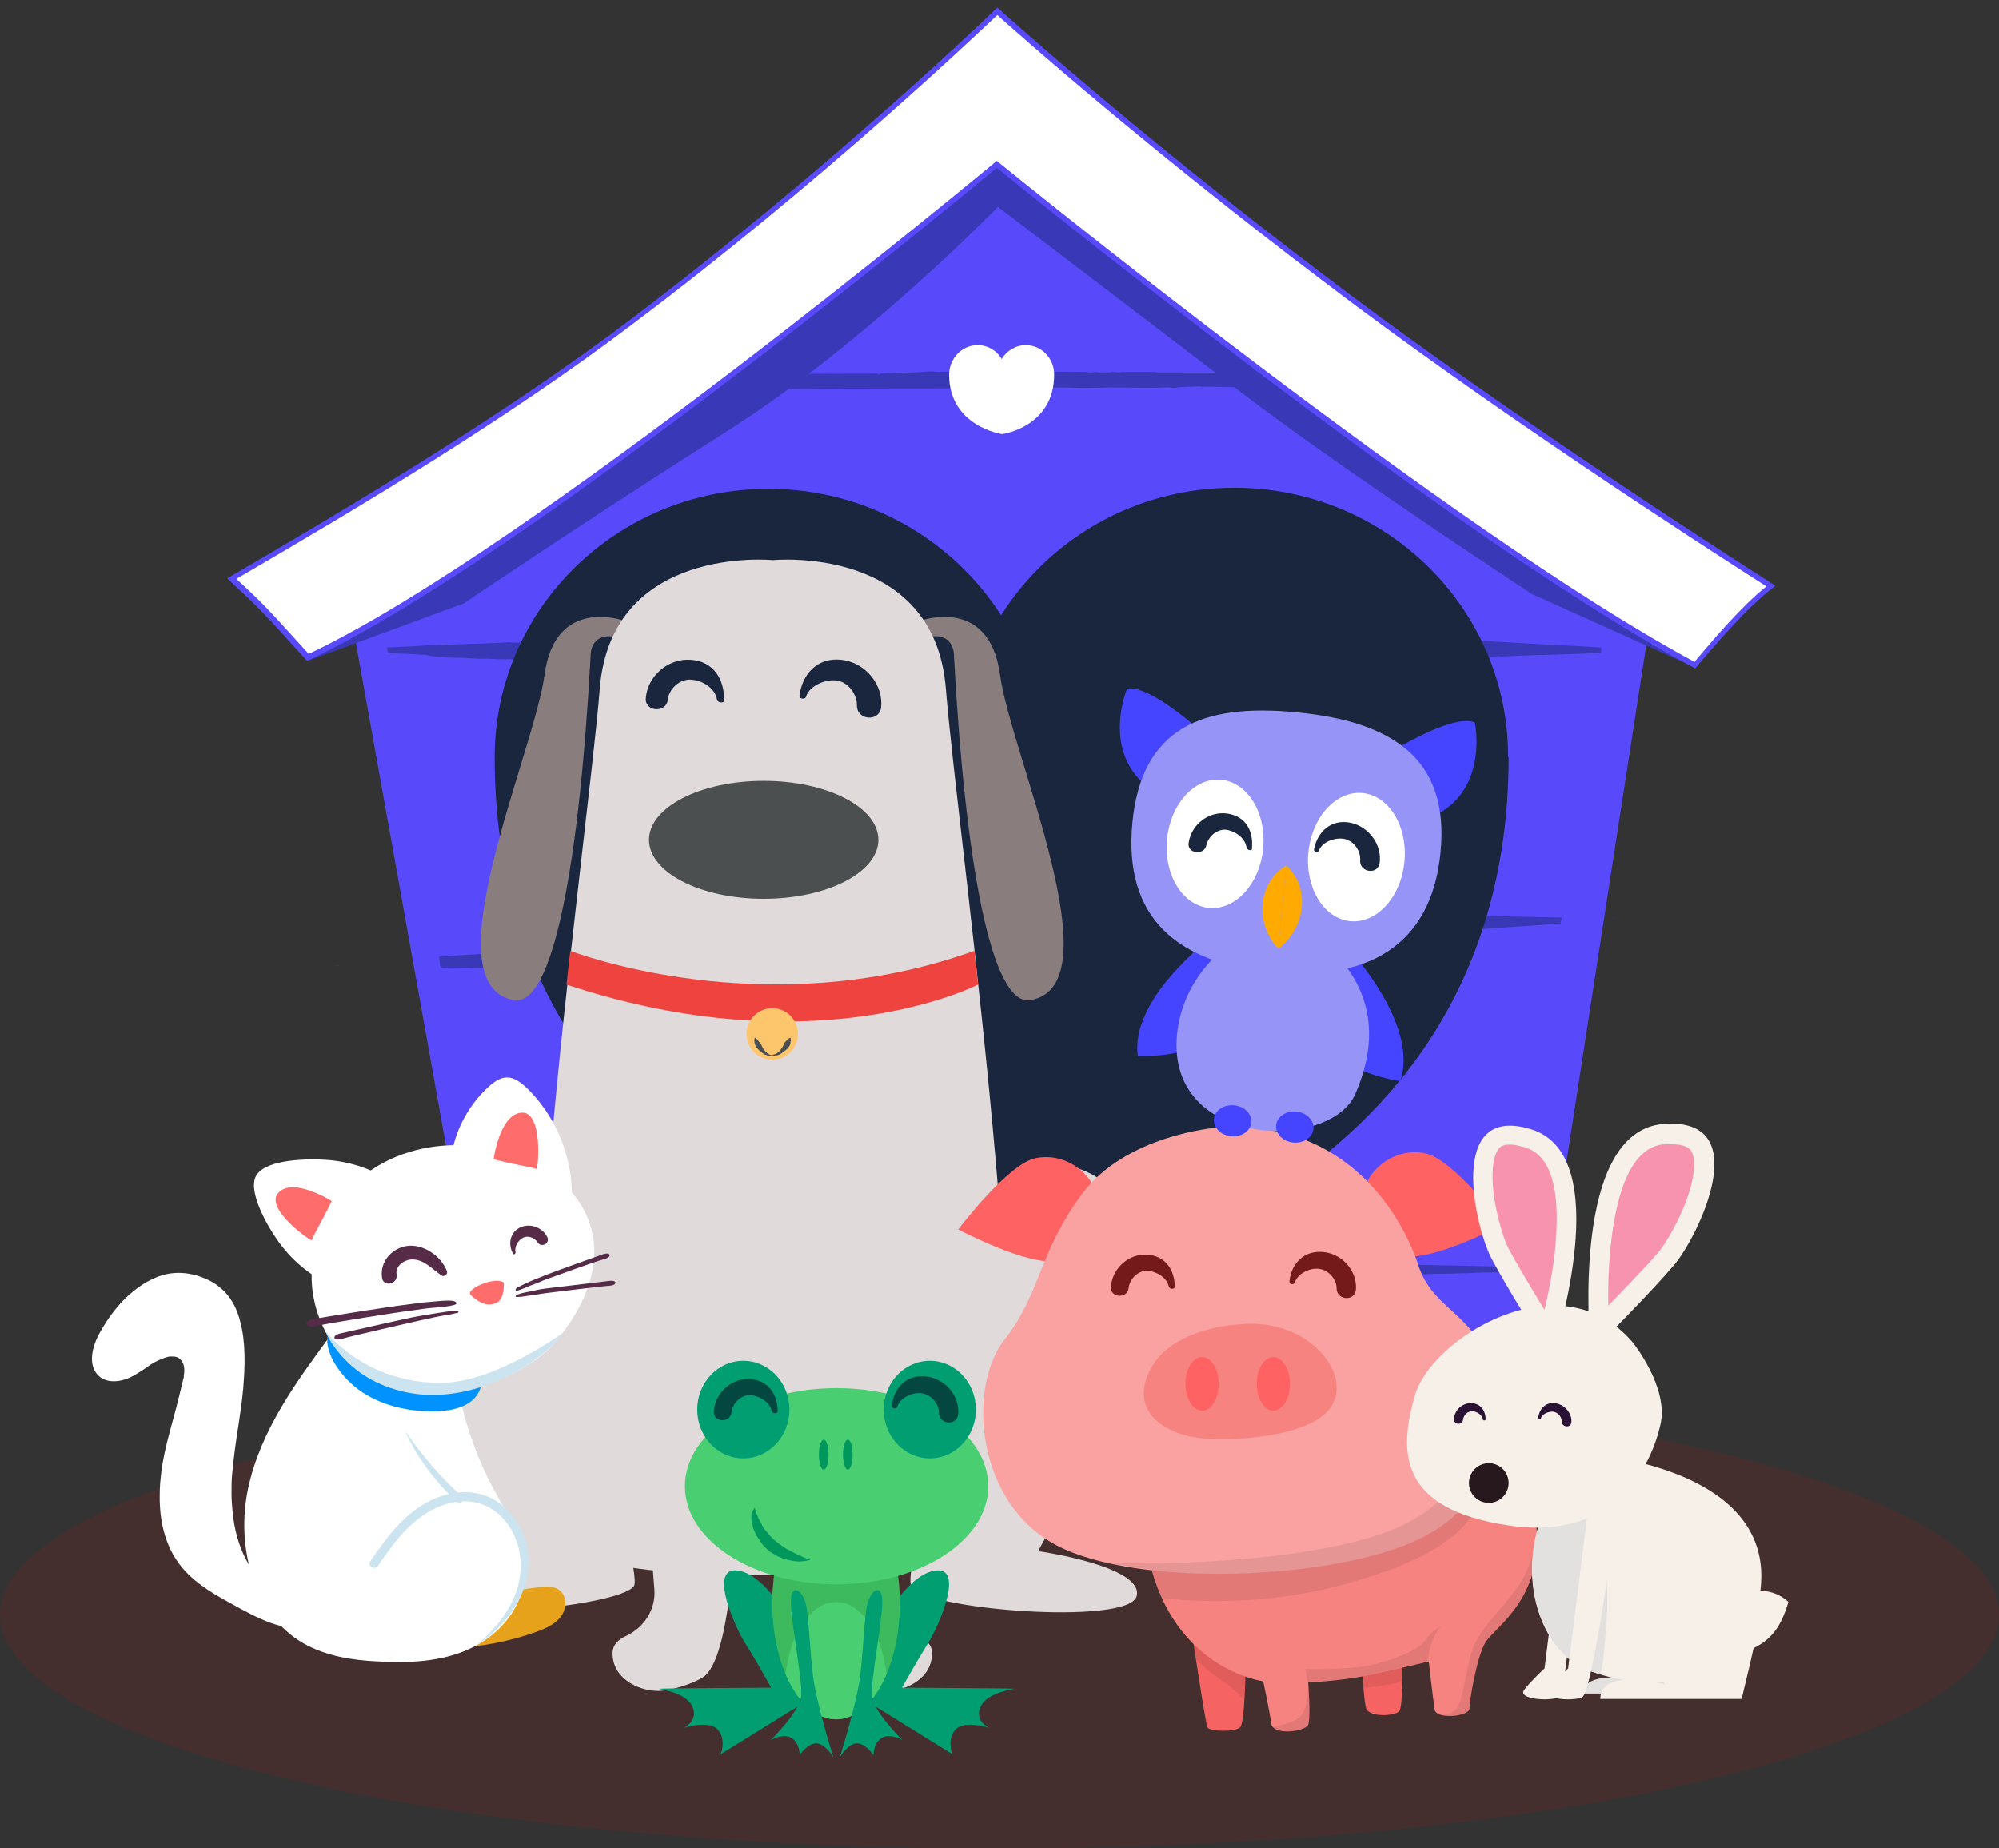
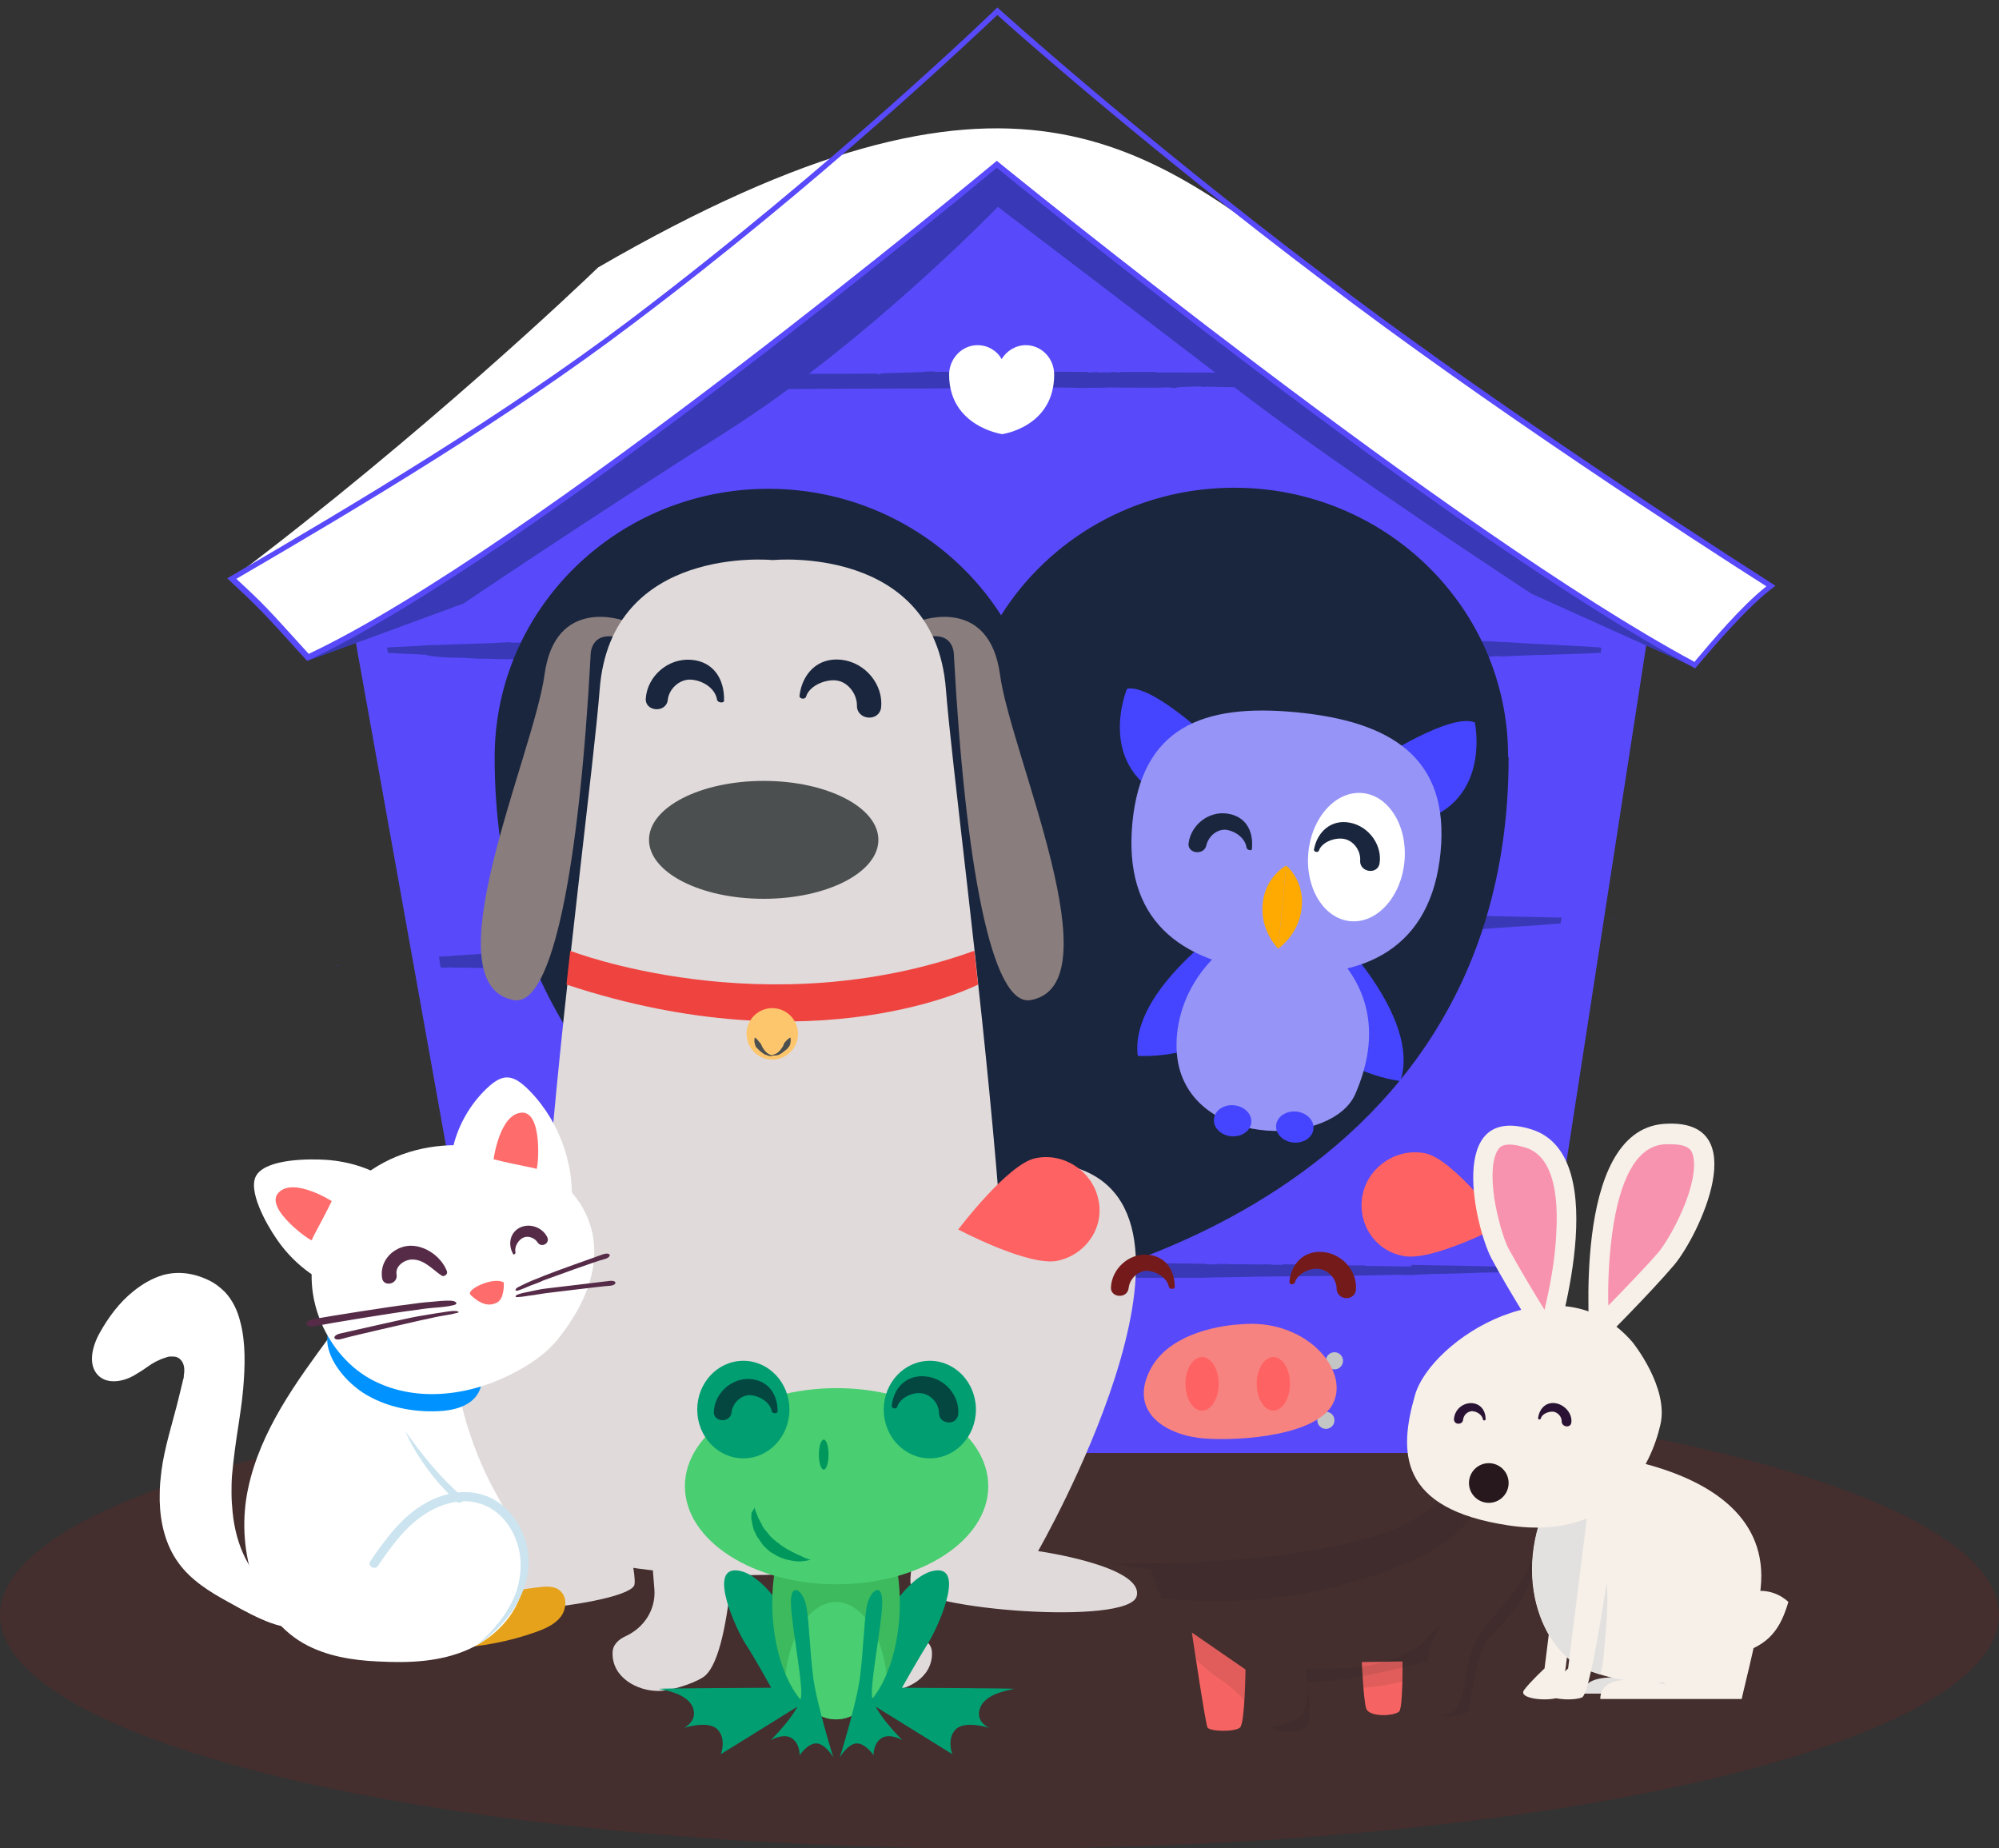
<svg xmlns="http://www.w3.org/2000/svg" xmlns:xlink="http://www.w3.org/1999/xlink" viewBox="0 0 373 344.8">
  <rect x="0" y="0" width="373" height="344.8" fill="#333333" stroke="none" />
  <ellipse cx="186.5" cy="301.3" fill="#f70000" opacity=".09" rx="186.5" ry="43.6" />
  <path fill="#e8e7e7" d="M237.5 114.2c-.4 0-1.1 0-1.7.1.6 0 1.1-.1 1.7-.1zm-1.6.1s-.1 0 0 0zm-121.6 13.4h.5-.5z" />
  <path fill="#e8e7e7" d="M205.4 116.8l-.1.1c-1.5.1-.4-.1-1.8.1-.5.2-2.3.2-2.8.3h-.6c-.2.1-.7.1-1.1.1h.2l-1 .1c-.4 0-.5 0-.1-.1-2.5.2-14.8 1.2-17.5 1.5.4 0 1.2-.1 1.5 0-.7.1-1.1.1-1.4.2-.3-.1-1.6.1-2.2 0l-.2.1h-.4c-3.2.4-.7.1-3.6.3l-3.3.4c.1 0 .5 0 .1.1-.1-.1-1.1.1-1.3.1-.4 0-1.8.2-1.3.2-.2 0-1.4.1-.7 0-.4 0-.8.1-1.1.1h.5c-1.4.1-2.1.1-3 .3h.5c-.8.1-1.5.1-1.8.1l.8-.1c-1.4.1-2.2.2-3.3.4h.4c-1.4.2-9 1-10.3 1.2h.6l-1.1.2c.1 0 .5-.3.6-.2-2.4.2-15.1 1.4-17.4 1.6-.9 0-.2-.1-.2-.1-1.1.1-.5.1-1.4.2-.3 0 0-.1.2-.1-.4 0-.8.1-.8.1.5 0 .3.1.5.1l-1.2.1v-.1c-.3 0-.7.2-1.9.3-2 .2-4.2.4-6.2.5 0 0 .5-.1.9-.1-.3 0-.7.1-.9.1.5 0-.8.1-.5.1-1.5.3-3.4.3-4.7.5-.1.1-2.6 2.2-2.6 2.3-.4 0-.8.1-.9.1.1 0 .9 0 1.3-.1l.1-.1c1-.1.2 0 1.2-.1.1.1-.8.1-1.6.2.7-.1 1.4-.1 1.7-.2.7 0-.1.1.7 0 .6-.1 1.3-.2 1.9-.2 1.6-.1 2.4-.3 3.8-.4h-.2c.5 0 1.5-.1 2.4-.2-.3 0-.5 0 .1-.1 1.1-.1 1.8-.2 2.5-.2l.7-.1c3.6-.3 18-1.7 21.7-2h-.1c5.6-.5 17-1.6 22.8-2.2.9 0 2.1-.1 3.1-.2-.5 0-.3 0 .1-.1 2.8-.2.2-.1 3.1-.3 3.3-.4 15.9-1.4 18.9-1.6 1.6-.2 3.5-.3 5.1-.5h-.2c1.7-.2 11-.9 13-1.2h-.3c1.7-.2 1.5-.1 2.8-.2-.2-.1 1.3-.3 1.8-.3.8-.1 2.7-.3 4.1-.5v.1c1.1-.2 3.3-.3 4.1-.4 1.9-.1 4.8-.3 7.3-.6h1.8s2.4-2-.9-2.1v-.1l-.7.1c-.8 0-1.1.1-1.1.1l1.1-.1c-.8.1-.2 0 .1-.1-.3 0-.6 0-.9.1h.2c-.4.1-1 .2-1.5.2-.8.1-.1-.1-1 0l-14.8 1.2h.2c-1.5.1-2.9.3-4.2.4h-.6c.1 0-1.8.2-3.7.4-1.9.1-3.9.3-4 .3z" />
  <path fill="#584afa" d="M186.9 36.3L65.5 114.9l28 156.2h190.4l24.4-158-121.4-76.8z" />
  <path fill="#3939b7" d="M300.5 171.3h1c-.3.1-.6 0-1 0zm-2.2 0c.7 0 1.4 0 2.2.1-.7-.1-1.4-.1-2.2-.1zm0 0c-.1 0-.1 0 0 0zm-234.8 8.9h-1c.3-.1.7 0 1 0zm-1.9-.1h.6-.6zm1.8.1h-.2.2zm239.1-8.8c.1 0 .1 0 0 0zm-28.4-.6c-1.2 0-2.4-.1-3.6 0l-7.2.3h.3l-8.2.3c-.7 0-.9 0-1.2-.1.2 0-3.5.2-7.2.3-3.8.1-7.6.3-7.7.3l-.2.1c-2.9.1-.8-.1-3.5 0-1 .2-4.4.1-5.3.3h-1.2c-.4.1-1.3.1-2.2.1h.4l-1.9.1c-.7 0-.9 0-.1-.1-4.9.1-28.6.9-33.9 1.2.7 0 2.3-.1 2.9 0-1.4.1-2.1.1-2.7.1-.5-.1-3.1.1-4.2 0l-.4.1h-.7c-6.2.3-1.4.1-6.9.3-3.1.1-4.6.3-6.3.3.3 0 .8 0 .1.1-.1-.1-2.2.1-2.6.1-.8 0-3.4.1-2.5.2-.4 0-2.8 0-1.4-.1-.8 0-1.5 0-2.1.1h1c-2.6.1-4.1.1-5.8.2h1c-1.6.1-2.9.1-3.5 0l1.6-.1c-2.6.1-4.2.2-6.4.3h.8c-2.8.2-17.4.8-19.9 1.1h1.2l-2.2.2c.3 0 1.1-.3 1.3-.3-4.7.2-29.3 1.1-33.7 1.2-1.8 0-.3-.1-.3-.1-2.1.1-.9.1-2.7.2-.5 0 .1-.1.4-.1-.8 0-1.5 0-1.6.1 1 0 .6.1 1 .2h-2.4l.1-.1c-.5 0-1.3.2-3.6.3-3.1.2-6.4.4-9 .6l.3 2c.1 0 .8.1 1.5.1-.5 0-.9-.1.1-.1 2 .1 3.4 0 4.9.1h1.4c.9 0 2.1.1 3.5 0 .7 0 1.5-.1 2.3-.1s1.7-.1 2.7-.1c3.7-.1 8.1-.3 12.4-.5 8.7-.3 17.5-.7 21-.8h-.3c10.8-.4 33-1.2 44.1-1.7 1.7 0 4.1-.1 5.9-.1-1 0-.7-.1.1-.1 5.5-.2.4-.1 5.9-.3 6.4-.3 30.8-1.1 36.5-1.3 3-.2 6.8-.3 9.8-.4h-.3c3.2-.1 21.4-.8 25.1-.9h-.5c3.2-.2 2.8-.1 5.4-.1-.3-.1 2.4-.3 3.5-.3.8 0 2.1-.1 3.5-.2l4.3-.3-.1.1c2.2-.2 6.3-.5 7.9-.6 2.3-.1 5.4-.4 8.4-.6l.2-1.1-13.9-.3c-1 0-2.2-.1-3.4-.1zm33.7-49.4c.2 0 .2 0 0 0zm-223.7 1.3c-.5 0-1-.1 0 0 2.2 0 3.6.1 5.1.2h1.5c.9 0 2.1.1 3.6.1h17.8c8.9 0 17.9-.1 21.5-.1h-.3c11 0 33.7 0 45.1-.1 1.8.1 4.2.1 6 .1-1 0-.7-.1.1-.1 5.6 0 .4 0 6.1-.1 6.5-.1 31.5 0 37.3.1 3.1-.1 7 0 10.1-.1h-.3 25.6-.5c3.3-.1 2.9.1 5.5.1-.3-.1 2.5-.2 3.6-.2h3.6c1.5 0 3.1-.1 4.4-.2l-.1.1c2.3-.1 6.5-.3 8.1-.3 3-.1 7.2-.2 10.8-.4l.1-.9c-.2-.1.1-.1-1.7-.2-4.9-.3-9.8-.5-14.6-.8-1.2-.1-2.4-.1-3.6-.2s-2.4-.1-3.7-.1h-15.5c-.8 0-1-.1-1.2-.1h-15.3l-.2.1c-2.9 0-.9-.1-3.6-.1-1.1.2-4.5 0-5.5.1 0 0-1.3 0-1.2-.1-.4.1-1.4 0-2.2 0-.3 0 .2 0 .5.1h-1.9c-.8 0-.9-.1-.1-.1-5 0-29.2-.1-34.7-.1.7.1 2.4 0 3 .1-1.4.1-2.1 0-2.7 0-.6-.2-3.2 0-4.2-.2l-.4.1-.7-.1c-6.3.1-1.4 0-7 0-3.2 0-4.7.1-6.5.1.3 0 .8.1.1.1-.1-.1-2.2.1-2.6 0-.8 0-3.5 0-2.6.1-.5-.1-2.8-.1-1.4-.1h-2.2 1c-2.7 0-4.2-.1-5.9 0h1c-1.6 0-3 0-3.6-.1h1.7c-2.7 0-4.3 0-6.5.1h.8c-2.8.1-17.7.2-20.4.3l1.2.1-2.3.1c.3 0 1.1-.3 1.3-.2-4.8 0-30 .1-34.5 0-1.8 0-.3-.1-.3-.1-2.2 0-.9.1-2.8.1-.5 0 .1-.1.4-.1h-1.6c1 0 .6.1 1 .2h-2.4l.1-.1c-.5 0-1.4.1-3.7.2-4 .1-8.3.3-12.3.4.1 0 .9-.1 1.7-.1-.5 0-1.4.1-1.8.1 1 0-1.7.1-.9.1-2 .1-4.3.2-6.1.3l.2 1h-.2c3.1.2 4.7.2 7.6.4h-.3c.8.3 2.8.4 4.6.5zm149.7-53.2c.4.1.8.1 1.4.1-.4-.1-.9-.1-1.4-.1zm-.1 0s.1 0 0 0zm-99.2 3.1c.9-.1.2 0 1 0 0 .1-.7.1-1.3.1.6 0 1.1.1 1.4 0 .5 0-.1.1.6.1.5 0 1.1-.1 1.6-.1 1.3.1 2-.1 3.1 0h-.1 2c-.2 0-.4-.1.1-.1.9 0 1.4 0 2.1.1l.6-.1c3 0 14.8-.1 17.8-.1h-.1c4.6 0 14 0 18.7-.1.7.1 1.7.1 2.5.1-.4 0-.3-.1.1-.1 2.3 0 .2 0 2.5-.1 2.7-.1 13.1 0 15.5.1 1.3-.1 2.9 0 4.2-.1h-.1c1.4 0 9.1.1 10.6 0h-.2c1.4-.1 1.2.1 2.3.1-.1-.1 1-.2 1.5-.2.7 0 2.2-.1 3.3-.1v.1c.9-.1 2.7 0 3.4 0 1.5 0 3.9.1 6 .1l1.3.2h.2s2.1-2.2-.6-2.7v-.1h-1.4.9c-.6 0-.2-.1.1-.1h-.5c-.3 0-.8.1-1.3.1-.7 0 0-.1-.8-.1-4.1-.1-8-.1-12.1-.1h.1-3.5c-.3 0-.4-.1-.5-.1h-6.4l-.1.1c-1.2 0-.4-.1-1.5-.1-.4.2-1.9 0-2.3.1 0 0-.5 0-.5-.1-.2.1-.6 0-.9 0-.1 0 .1 0 .2.1h-.8c-.3 0-.4-.1-.1-.1-2.1 0-12.1-.1-14.4-.1.3.1 1 0 1.2.1-.6.1-.9 0-1.1 0-.2-.2-1.3 0-1.8-.2l-.2.1-.3-.1c-2.6.1-.6 0-2.9 0-1.3 0-2 .1-2.7.1.1 0 .4.1.1.1-.1-.1-.9.1-1.1 0-.3 0-1.4 0-1.1.1-.2-.1-1.2-.1-.6-.1h-.9.4c-1.1 0-1.7-.1-2.5 0h.4c-.7 0-1.2 0-1.5-.1h.7c-1.1 0-1.8 0-2.7.1h.3c-1.2.1-7.4.2-8.4.3l.5.1-.9.1c.1 0 .5-.3.5-.2-2 0-12.4.1-14.3 0-.7 0-.1-.1-.1-.1-.9 0-.4.1-1.2.1-.2 0 0-.1.2-.1h-.7c.4 0 .2.1.4.2h-1v-.1c-.2 0-.6.2-1.5.1h-5.1s.4-.1.7-.1h-.8c.4.1-.7 0-.4.1-1.2.2-2.8 0-3.9.1-.1.1-2.3 2.5-2.3 2.6h-.8c.2.1.9.1 1.2.1zm167 164.7c-.8 0-2-.1-3.2-.1.9 0 1.9.1 3.2.1zm-238 .1h-1 1zm-1.4-.1h-.5.5zm1.3.1h-1.3 1.3zm200.3-1.1c-2.9 0-5.5-.1-8.2-.1-.7 0-.9-.1-1.2-.1.2 0-3.5 0-7.2-.1-3.8-.1-7.6-.1-7.7-.1l-.2.1c-2.9 0-.8-.1-3.5-.1-1 .1-4.4-.1-5.3 0 0 0-1.3 0-1.2-.1-.4.1-1.3 0-2.2 0-.3 0 .2 0 .4.1h-1.9c-.7 0-.9-.1-.1-.1-4.9-.1-28.6-.3-33.9-.2.7.1 2.3 0 2.9.1-1.4.1-2.1 0-2.7 0-.5-.2-3.1 0-4.1-.2l-.4.1-.7-.1c-6.2.1-1.4 0-6.9 0-3.1 0-4.6.1-6.4.1.3 0 .8.1.1.1-.1-.1-2.2.1-2.6 0-.8 0-3.4 0-2.5.1-.4-.1-2.8-.1-1.4-.1h-2.1 1c-2.6 0-4.1-.1-5.8 0h1c-1.6 0-2.9 0-3.5-.1h1.6c-2.6 0-4.2 0-6.4.1h.8c-2.8.1-17.4.3-19.9.4l1.2.1-2.2.1c.3 0 1.1-.2 1.3-.2-4.7.1-29.3.3-33.7.4-1.8 0-.3-.1-.3-.1-2.1.1-.9.1-2.7.1h.4-1.6c1 0 .6.1 1 .1h-2.3.1c-.5 0-3.7.1-2.8.1l.2 1.3c3.1.1 11 .3 19 .3 8.7.1 17.5.2 21 .2h-.3c10.8.1 33 .2 44.1.1 1.7.1 4.1.1 5.9.1-1 0-.7-.1.1-.1 5.5 0 .4-.1 5.9-.1 6.4-.1 30.8-.1 36.5-.1 3-.1 6.9-.1 9.8-.2h-.3c3.2 0 21.4-.2 25.1-.3h-.5c3.2-.1 2.8 0 5.4 0-.3-.1 2.4-.1 3.5-.2 1.6 0 5.2-.1 7.9-.2h-.1c1.8-.1 4.9-.1 6.8-.1l.1-1c-6.2-.2-12.3-.3-18.6-.4-.2.3 0 .3.3.3zm38.8 1c.1 0 .1 0 0 0z" />
  <path fill="#1a263d" d="M281.4 141.1c0-27.7-22.9-50.1-51.1-50.1-18.4 0-34.5 9.5-43.5 23.8-9-14.1-25.1-23.6-43.4-23.6-28.2 0-51.1 22.4-51.1 50.1 0 87.9 94.6 100.5 94.6 100.5s94.6-12.6 94.6-100.5c-.1 0-.1-.1-.1-.2z" />
  <circle cx="95.5" cy="265" r="1.6" fill="#c4c6c6" />
  <circle cx="93.4" cy="254" r="1.6" fill="#c4c6c6" />
  <circle cx="255" cy="176.9" r="1.6" fill="#c4c6c6" />
  <circle cx="256.6" cy="165.8" r="1.6" fill="#c4c6c6" />
  <circle cx="247.4" cy="265" r="1.6" fill="#c4c6c6" />
  <circle cx="249" cy="253.9" r="1.6" fill="#c4c6c6" />
  <path fill="#bfbeb5" d="M215.9 134.4c0 .4.1.7.1 1 0-.3 0-.7-.1-1z" />
  <path fill="#ebe7d6" d="M215.9 132.7c0 .4.1.7.1 1-.1-.3-.1-.7-.1-1z" />
  <path fill="#3939b7" d="M86.5 112.6l-29.1 10.7 131-95.9 128 97.2-30.6-13.8s-35.3-23.1-54.1-37.5-45.5-34.7-45.5-34.7-24.7 25.5-50.6 41.9-49.1 32.1-49.1 32.1z" />
-   <path fill="#fff" d="M316.2 124.1c-45-24.1-129-92.5-129.9-93.2l-.3-.3-.3.3c-.9.7-87.1 72.4-128.3 91.8-8.2-9.1-8.5-9.4-14.2-14.7C67 94.1 94.4 77.8 117.7 60.2c36-27.2 65-54.8 68.4-58.1C189.3 4.9 214 27 247 51.9c30.9 23.5 70.9 49.4 83.4 57.4-4.7 3.6-10.7 10.6-13.6 14l-.6.8z" />
+   <path fill="#fff" d="M316.2 124.1c-45-24.1-129-92.5-129.9-93.2l-.3-.3-.3.3c-.9.7-87.1 72.4-128.3 91.8-8.2-9.1-8.5-9.4-14.2-14.7c36-27.2 65-54.8 68.4-58.1C189.3 4.9 214 27 247 51.9c30.9 23.5 70.9 49.4 83.4 57.4-4.7 3.6-10.7 10.6-13.6 14l-.6.8z" />
  <path fill="#584afa" d="M186.1 2.8c4.3 3.9 28.6 25.3 60.6 49.5 30.4 23.2 69.7 48.7 82.9 57.1-4.7 3.7-10.3 10.4-13.1 13.7-.1.1-.2.3-.3.4-45.2-24.3-128.7-92.3-129.6-93l-.6-.5-.6.5c-.9.7-86.5 72-127.8 91.5-7.8-8.6-8.3-9.2-13.5-14C67.8 94.2 94.9 78 118 60.5c35.1-26.4 63.4-53.3 68.1-57.7m0-1.4S156 30.6 117.4 59.8c-23.6 17.8-51 34.1-75 48.1 6.2 5.8 6.2 5.8 14.9 15.4 41.6-19.4 128.7-92 128.7-92s84.8 69.2 130.3 93.4c2.5-2.9 9.7-11.6 15-15.4-21.6-13.8-56.8-37.1-84-57.8-35.6-26.9-61.2-50.1-61.2-50.1z" />
  <path fill="#897d7d" d="M116.4 115.8s-12.8-4.7-14.8 10.1-21.6 57.9-5.7 60.7c7.3 1.3 12.2-25.5 14.3-64.2 0 0-.3-5.3 6.2-3.2 0 .1 4.2-1.1 0-3.4zm55.4 0s12.8-4.7 14.8 10.1 21.6 57.9 5.7 60.7c-7.3 1.3-12.2-25.5-14.3-64.2 0 0 .3-5.3-6.2-3.2 0 .1-4.2-1.1 0-3.4z" />
  <path fill="#e0dada" d="M176.5 128.6c-2.1-27.1-32.3-24.1-32.3-24.1s-30.2-3-32.3 24.1c-2.1 27.1-20.7 155.5-6.4 160.9s38.7 4.3 38.7 4.3 24.4 1.1 38.7-4.3-4.3-133.7-6.4-160.9z" />
  <path fill="#e0dada" d="M101.5 229.4s-1.4-15.3-13.7-11.6c-29.3 8.8 6.8 71.6 6.8 71.6s-19.8 2.8-18.4 8.4 39.6 2.1 42.1-1.9c1.9-3-16.8-66.5-16.8-66.5zm85.3 0s1.4-15.3 13.7-11.6c29.3 8.8-6.8 71.6-6.8 71.6s19.8 2.8 18.4 8.4c-1.4 5.6-40.5 2.5-42.1-1.9-1.8-5 16.8-66.5 16.8-66.5z" />
  <path fill="#ef433f" d="M106.4 177.4s36.2 14.1 75.4 0l.7 6.3s-30 15.5-76.8 0l.7-6.3z" />
  <circle cx="144.1" cy="192.9" r="4.8" fill="#fec66c" />
  <path fill="#4b4f50" d="M140.9 193.6s.3.2.6.6c.2.2.3.4.5.6.1.2.2.5.4.8.3.5.7.9 1.1 1.1.4.2.7.2.7.2v.1s-.3.1-.8 0c-.2-.1-.5-.2-.8-.3-.3-.2-.5-.4-.8-.6l-.7-.7c-.2-.3-.2-.6-.3-.8-.1-.6 0-1 .1-1z" />
  <path fill="#4b4f50" d="M147.5 193.6s.1.4 0 .9c0 .3-.1.5-.3.8s-.4.5-.7.7c-.2.2-.5.4-.8.6-.3.2-.6.3-.8.3-.5.1-.8 0-.8 0v-.1s.3 0 .7-.2.8-.6 1.1-1.1c.2-.2.3-.5.4-.8.1-.2.3-.4.5-.6.3-.3.6-.5.7-.5z" />
  <path fill="#e0dada" d="M119.9 268.9l2.2 27.6c.3 3.8-1.9 7.2-5.4 8.8-1.3.6-2.4 1.6-2.4 3.1-.1 4.6 4.6 7.1 8.5 7.1 2.3 0 6.4-1.3 8.3-2.5 5.5-3.3 6.5-29.4 6.6-46.1.1-11.4-17.1-12.3-17.9-.9.1.9.1 1.9.1 2.9zm48.4 0l-2.2 27.6c-.3 3.8 1.9 7.2 5.4 8.8 1.3.6 2.4 1.6 2.4 3.1.1 4.6-4.6 7.1-8.5 7.1-2.3 0-6.4-1.3-8.3-2.5-5.5-3.3-6.5-29.4-6.6-46.1-.1-11.4 17.1-12.3 17.9-.9 0 .9 0 1.9-.1 2.9z" />
  <ellipse cx="142.5" cy="156.7" fill="#4b4f50" rx="21.4" ry="11" />
  <path fill="#e5a21a" d="M95.1 296.9c1.7-.2 3.3-.5 5-.7 1.5-.2 3.3-.4 4.4.6 1.4 1.2 1.2 3.5.1 4.9s-2.9 2.2-4.6 2.8c-5 1.8-10.4 2.8-15.7 3l10.8-10.6z" />
  <path fill="#fff" d="M73.6 220.9c-3.7-2.7-8.2-4.2-12.8-4.5-3.1-.2-10.9-.2-12.9 2.8-1.9 2.8 2 9.5 3.6 11.8 2.6 3.9 6.4 7.2 10.8 9 1 .4 2 .7 3 .8l8.3-19.9zm32.8 5.9c1.3-8.4-1.7-17.2-7.5-23.2-3.4-3.5-5.3-3.4-8.7.1-2.9 3-5 6.9-5.8 11-1.1 5.7.1 11.7 3.3 16.5l18.7-4.4zm-39 14.7c-1.8 2.5-3.7 5-5.6 7.5-6.5 8.8-13.2 17.9-15.5 28.7-2.3 10.7.9 23.5 10.3 28.9 4.2 2.4 9.2 3.2 14 3.4 5.7.3 11.6.1 16.9-2.3s9.6-7.1 10.3-12.9c.7-6.3-3.1-12.1-6.1-17.7-5-9.7-7.6-20.7-7.5-31.6l-16.8-4z" />
  <path fill="#0092ff" d="M67.8 259.9c4.1 2.6 9.1 3.6 13.9 3.4 2.9-.1 6.2-.9 7.6-3.5 1.5-2.8.1-6.3-1.8-8.7-4.9-6-13.7-8.8-21.1-6.7-9.5 2.6-4.6 11.6 1.4 15.5z" />
  <path fill="#fff" d="M104.3 249.6c-2 2.6-4.7 4.5-7.4 6-8.5 4.8-19 6.3-27.4 1.9s-13.6-15.6-10.4-25.4c1.7-5.3 4.6-9.3 8.2-12.3 5.4-4.5 12.4-6.4 19.1-6.1 17.7.6 34 15.5 17.9 35.9zM55 303.2c-2.3 1.6-10.4-3.2-12.4-4.3-3.5-1.9-7-4.1-9.3-7.3-2.4-3.3-3.4-7.4-3.5-11.6 0-1.5 0-2.9.2-4.4 0-.3.1-.7.1-1 .3-2.3.8-4.5 1.4-6.8l1.5-5.6c.4-1.6.8-3.2 1.2-4.9.1-.2.1-.4.1-.7.2-1.1.1-2.3-.7-3-.4-.4-.9-.5-1.4-.5h-.4c-.3 0-.6.1-.9.2-1.3.4-2.4 1-3.5 1.8-.8.6-1.7 1.1-2.5 1.6-2 1.1-4.8 1.6-6.5 0-2.1-2-1.2-5.5.2-8 1.6-2.9 3.7-5.7 6.2-7.7 1.7-1.4 3.6-2.5 5.6-3.1 2.6-.7 5.4-.5 8.4.9 1.3.6 2.3 1.4 3.2 2.3 1.4 1.5 2.3 3.4 2.8 5.4 1.1 4 .9 8.6.6 12.3 0 .4-.1.7-.1 1.1-.2 2-.5 4-.8 6-.5 3.1-.9 6.1-1.2 9.3-.1 1.2-.1 2.3-.1 3.5 0 1.1.1 2.3.2 3.4.6 6.2 3.1 11.9 8.4 15.7.9.9 5.9 3.6 3.2 5.4z" />
  <path fill="#562b48" d="M96.2 233.7c-.3-1 .5-2.4 1.5-2.8.9-.4 2.1.1 2.6.9.7 1.1 2.4.2 1.8-1-.9-1.8-3.3-2.7-5.2-1.7-1.8 1-2.1 3.1-1.2 4.8 0 .3.5.1.5-.2zm-12.8 3.5c-1.1-2.9-4.5-5.2-7.6-4.7-2.8.5-5 3-4.5 6 .3 1.7 3 1.1 2.7-.7-.3-1.6 1.5-2.8 2.9-2.8 2.3 0 3.7 1.8 5.5 3 .4.3 1.2-.2 1-.8zm.9 5.5c-1.3-.1-2.6.1-3.9.2-1.5.1-2.9.3-4.3.5-2.8.3-14.8 2.2-17.5 2.7-2.1.3-1.7 1.8.3 1.3 2.5-.5 15.4-2.6 18.1-2.9 1.3-.2 2.7-.4 4-.5 1.2-.1 2.6-.2 3.7-.5.8-.2.5-.7-.4-.8zm.5 1.9c-1.1 0-2.2.3-3.2.4l-3.6.6c-2.3.4-12.2 2.7-14.5 3.2-1.7.4-1.3 1.5.3 1 2.1-.6 12.7-3 14.9-3.5 1.1-.2 2.2-.5 3.3-.7 1-.2 2.1-.3 3.1-.6.8-.1.5-.4-.3-.4z" />
  <path fill="#cbe4ef" d="M88.9 307c6.4-4.1 11.6-11.8 9.1-19.7-1.1-3.4-3.4-6.4-6.6-7.9-3.9-1.8-8.3-1-11.9 1-4.5 2.5-7.6 6.8-10.4 10.9-.6.9.8 1.7 1.4.9 2.3-3.4 4.8-6.9 8.2-9.3 3.1-2.2 7.1-3.5 10.7-2.4 3.2.9 5.6 3.5 6.8 6.6 1.3 3.2 1.2 6.7.1 10-1.4 3.8-4.2 7.2-7.4 9.9-.1-.1-.1 0 0 0z" />
  <path fill="#cbe4ef" d="M75.6 267c2.2 5 5.7 9.5 9.6 13.2.7.6 1.7-.4 1-1-4.1-3.6-7.5-7.8-10.6-12.2 0-.1-.1 0 0 0z" />
  <path fill="#ff6c6c" d="M94 239.3c-1.8-1.2-7.2 1.3-6.2 2.3 2.6 2.5 4.2 1.8 5 1.4 1.4-.8 1.2-3.7 1.2-3.7zm-32.1-15.2c-2 4.1-3.7 6.9-3.7 7.3 0 .4-9.1-6-6.2-8.9 2.8-2.9 9.9 1.6 9.9 1.6zm30.2-7.8c4.4 1.1 7.7 1.6 8 1.8s1.3-10.8-2.8-10.5c-4.1.3-5.2 8.7-5.2 8.7z" />
  <path fill="#562b48" d="M96.7 241.5c-.6.2-.7.6-.1.5.8 0 1.6-.2 2.5-.3s1.8-.3 2.6-.4c1.8-.2 10.4-1.3 12.1-1.4 1.4-.1 1.4-1.1-.1-.9-1.8.2-9.8 1.2-11.7 1.4-.9.1-1.9.3-2.8.5-.8.2-1.7.3-2.5.6zm-.1-1.3c-.5.3-.6.7 0 .6.7-.2 1.6-.6 2.3-.9.8-.3 1.7-.6 2.5-1 1.7-.6 9.8-3.6 11.5-4 1.3-.4 1.1-1.3-.3-.9-1.7.6-9.3 3.3-11 4-.9.4-1.8.7-2.7 1.1-.7.3-1.5.7-2.3 1.1z" />
-   <path fill="#cbe4ef" d="M105 248.7s-12.4 9.1-22.3 9.3c-14.7.3-22-9.7-22-9.7s2.8 7.7 12.9 10.9c10.4 3.3 20.3-2 21.7-2.7 7.5-4 9.7-7.8 9.7-7.8z" />
  <path fill="#ff6262" d="M254.3 222.7c1.2-5.2 6.5-8.6 11.7-7.5s14.4 13.3 14.4 13.3-13.4 7.1-18.7 5.8c-5.3-1-8.6-6.3-7.4-11.6zm-49.4.9c-1.2-5.2-6.5-8.6-11.7-7.5s-14.4 13.3-14.4 13.3 13.4 7.1 18.7 5.8c5.2-1.2 8.7-6.3 7.4-11.6z" />
  <path fill="#f56462" d="M261.7 310s.1 8.4-.6 9.3c-.8.9-5.7 1.2-6.2-.6-.5-1.8-.8-8.6-.8-8.6l7.6-.1z" />
  <path fill="#231f20" d="M261.7 313.7V310H254s.1 2.5.3 4.9c1.4-.1 3.6-.3 5.3-.7.7-.1 1.4-.3 2.1-.5z" opacity=".1" />
  <path fill="#f56462" d="M232.4 311.5s-.1 9.9-1 10.8-5.7.8-6.1 0c-.4-.8-2.9-17.7-2.9-17.7l10 6.9z" />
  <path fill="#231f20" d="M232.2 317.3c.2-2.8.2-5.8.2-5.8l-10-6.9s.3 2.2.8 5.1c1 .9 2.5 2.3 3.7 3.1 1.7 1.1 4.2 3 5.3 4.5z" opacity=".1" />
-   <path fill="#f78381" d="M277.1 266.3s9.6 6.2 9.7 21c.1 11.6-8 16.5-9.6 19.1s-3 10.9-3 12.3c.1 1.6-6.2 2.2-6.5.3-.3-1.9-1.1-9-1.1-9s-6.1 1.5-11.4 2.6c-5.3 1.1-11.1 1.3-11.1 1.3s.5 6.6 0 7.9-6.6 2.1-6.9-.2c-.3-2.4-1.5-7.9-1.5-7.9s-16.6-2.1-21.3-22.7c-4.8-20.6 62.7-24.7 62.7-24.7z" />
-   <path fill="#f9a2a1" d="M227 210.4s-17 1.3-25.2 12.5-7.5 18.3-14.4 27.1-5.4 30.3 9.7 38.3c15.1 8 51.7 6.5 67.6-1.1 15.9-7.5 16.1-23.7 13.1-32.9-3-9.3-10.5-10.1-13.1-18.1s-12.5-27.6-37.7-25.8z" />
  <path fill="#f78381" d="M231.4 247.1s-12.7.4-16.8 8.5 3.3 12.3 10.2 12.8 21.5-.6 24.1-6.9c2.7-6.3-5.6-15.6-17.5-14.4z" />
  <ellipse cx="224.3" cy="258.2" fill="#ff6262" rx="3.1" ry="5" />
  <ellipse cx="237.6" cy="258.2" fill="#ff6262" rx="3.1" ry="5" />
  <path fill="#231f20" d="M278.1 277.3c1.2-2.3 1.9-5.2 2.2-8.1-.4-.5-.9-.9-1.2-1.3.2-1.7.3-3.3.2-4.9-1.8 5.4-6.2 15.2-15.9 20.7-12.1 6.9-40.4 8.4-56.3 7.9 2.4.5 5 .9 7.7 1.2.5 2 1.2 3.8 2 5.4 6.4.7 20.1 1.4 34.7-2.8 20-5.5 23.1-11.7 26.6-18.1zM267 307c.7-2.4 1.9-3.6 1.9-3.6s-1.7.9-3 2.7c-1.3 1.8-5.9 3.7-10.2 4.6s-12.1.7-12.1.7.3 1.7.3 2.5c0 0 5.8-.2 11.1-1.3s11.4-2.6 11.4-2.6-.1-.6.6-3zm19.8-19.7v-.9c-.5 2.9-1.5 6.7-3.4 9.4-3.6 5.2-8 8.4-9.1 13.5-1.2 5.1-1.3 7.3-2.3 9.1-.8 1.5-2.6 1.6-3.4 1.6 1.8.7 5.6 0 5.6-1.2 0-1.4 1.4-9.8 3-12.3 1.6-2.7 9.7-7.6 9.6-19.2zm-49.4 35c1.3 1.5 6.2.7 6.7-.4.5-1.3 0-7.9 0-7.9s0 5-1.5 6.3c-1.4 1.3-5.1 1.9-5.2 2z" opacity=".1" />
  <path fill="#f78381" d="M284.4 278.1c.8-1.6 2.6-2.9 4.3-3.3 1.6-.4 3 .2 3.6 1.8.7 2-1.1 3-2.2 1.2-1.5-2.4-.7-7.3 2.7-7.2 1.2 0 2.5.6 3.6 1.3.9.6 1.7-.8.8-1.4-2.4-1.6-6-2.4-8 .1s-2 9.7 2.3 10c3.7.3 2.8-5.2.9-6.7-3-2.4-7.8.3-9.3 3.3-.5 1 .9 1.9 1.3.9z" />
  <path fill="#751a1a" d="M241.6 239.3c.5-1.7 3-2.9 4.8-2.5s3 2.1 3 3.6c0 2.2 3.3 2.5 3.6.3.3-3.5-2.5-6.8-6.2-7.1s-5.9 2.4-6.2 5.5c-.1.6.8.7 1 .2zm-23.5.8c-.3-1.7-2.4-3-4.3-3-1.7.2-3 1.6-3.2 3.2-.2 2.1-3.5 1.9-3.3-.2.2-3.3 3.2-6.2 6.7-6s5.2 2.9 5.2 6c0 .5-.9.5-1.1 0z" />
  <path fill="#f6f0e8" d="M311.6 300.5s2.3 11.2 12.7 8.1c5.9-1.7 7.9-4.7 9.4-9.7 0 0-2.8-3-7.4-1.8-4.4 1.2-14.7 3.4-14.7 3.4zm-17.1-19s-1.8 34.4-3.7 35.2c-1.9.8-7.7.3-6.4-1.4 1.3-1.7 3.8-4 3.8-4L292 281" />
  <path fill="#e3e1df" d="M325 301.6c.4-4.4-.6-12.3-12.3-12.3-11.7 0-10.9 16.4-5.2 24.4 0 0-12.1-2.7-12.1 2.3h26.4c-.1 0 2.9-10.7 3.2-14.4z" />
  <path fill="#f6f0e8" d="M294.8 271.1s45.7 2.3 30.9 34.9c-5 11-26 8.8-32.5 3.9-7.8-5.9-12.2-23.1 1.6-38.8z" />
  <path fill="#e3e1df" d="M293.2 309.9c1.3 1 3.2 1.9 5.4 2.5.3-1 .5-2.1.6-3.1.4-4.6 1-9.3.6-14-.3-4.5-1.1-9-3.7-12.7-1.5-2.2-3.4-4.2-5.8-5.3-8 13.8-3.8 27.5 2.9 32.6z" />
  <path fill="#f6f0e8" d="M304.6 250.4s6.9 8.5 5.2 15.5c-1.6 7-8 21.8-28.4 18.7-20.5-3.1-20.4-13.7-17.4-24.2 2.9-10.5 27-25.8 40.6-10z" />
  <path fill="#f6f0e8" d="M296.6 250.5c.2-.4-3.6-39.4 13.8-40.8 17.4-1.3 6.4 21.1 2 26.3s-13.5 14.3-13.5 14.3l-2.3.2z" />
  <path fill="#fa6b97" d="M300.1 243.6c-.1-4.2.1-9.9 1-15.3 1.6-9.5 4.8-14.5 9.5-14.8h1.2c3.2 0 3.7 1.1 3.9 1.5.8 1.8.4 5.3-1.2 9.4-1.5 3.9-3.7 7.6-5 9.2-2.4 2.8-6.4 6.9-9.4 10z" opacity=".7" />
  <path fill="#f6f0e8" d="M328.2 302.1c.4-4.4-.6-12.6-12.3-12.6-11.7 0-10.9 16.7-5.2 24.8 0 0-12.1-3.3-12.1 2.7H325c-.1 0 2.8-11.1 3.2-14.9zm-27-16.5s-4.1 30.3-6 31.1c-1.9.8-7.7.3-6.4-1.4 1.3-1.7 3.8-4 3.8-4l3.8-30.4" />
  <circle cx="277.8" cy="276.7" r="3.7" fill="#26181d" />
  <path fill="#f6f0e8" d="M290.1 251.6c-.1-.4 11.6-36-4.4-40.9-15.9-4.9-10.4 18.4-7.4 24.1 3 5.7 9.6 16.1 9.6 16.1l2.2.7z" />
  <path fill="#fa6b97" d="M288.2 244.4c.9-3.9 2-9.2 2.2-14.5.5-9.2-1.5-14.5-5.8-15.8l-1.1-.3c-3-.7-3.7.3-3.9.6-1.1 1.5-1.4 4.8-.8 9 .6 3.9 1.8 7.9 2.7 9.6 1.8 3.3 4.6 8 6.7 11.4z" opacity=".7" />
  <path fill="#291233" d="M287.5 264.7c.2-.9 1.5-1.4 2.4-1.3.9.2 1.5 1 1.5 1.8 0 1.1 1.7 1.3 1.8.2.2-1.7-1.3-3.4-3.1-3.6-1.8-.2-2.9 1.2-3.1 2.8 0 .3.4.3.5.1zm-10.8.1c-.2-.9-1.2-1.5-2.1-1.5-.9.1-1.5.8-1.6 1.6-.1 1-1.7 1-1.7-.1a3.2 3.2 0 013.3-3c1.7.1 2.6 1.4 2.6 3 0 .3-.5.3-.5 0z" />
  <path fill="#4545ff" d="M226.5 138.6s-11.4-11-16.2-10.1c0 0-6.3 15 8.4 20.9l7.8-10.8zm30.9 3s13.3-8.7 17.8-6.8c0 0 3.4 15.9-12.2 18.9l-5.6-12.1zm-26.7 29.8s-20 13-18.4 25.6c0 0 10.3.8 18-5.4 7.8-6.2.4-20.2.4-20.2zm17.4 1.7s17.2 16.5 13.2 28.6c0 0-10.2-1.1-16.7-8.7-6.4-7.5 3.5-19.9 3.5-19.9z" />
  <path fill="#9694f7" d="M239.5 171.4s23.6 9.2 13.4 32.7c-4.2 9.7-29.1 10.2-32.9-5-2-8.2 2-22.7 19.5-27.7z" />
  <path fill="#9694f7" d="M268.8 159c-1.7 17.7-13.9 24.1-31.5 22.4-17.7-1.7-27.7-10.2-26-27.9s13-22.3 30.6-20.6c17.7 1.7 28.6 8.5 26.9 26.1z" />
-   <ellipse cx="226.6" cy="157.5" fill="#fff" rx="12" ry="9" transform="matrix(.095 -.996 .996 .095 48.33 368.18)" />
  <ellipse cx="253" cy="160.1" fill="#fff" rx="12" ry="9" transform="matrix(.095 -.996 .996 .095 69.6 396.7)" />
  <path fill="#fa0" d="M240 161.5s3.4 2.7 2.9 7.8-4.4 7.7-4.4 7.7l1.5-15.5z" />
  <path fill="#fa0" d="M240 161.5s-3.9 2-4.4 7.1 2.9 8.4 2.9 8.4l1.5-15.5z" />
  <ellipse cx="229.8" cy="209.2" fill="#4545ff" rx="2.9" ry="3.5" transform="matrix(.095 -.996 .996 .095 -.2 418.12)" />
  <ellipse cx="241.5" cy="210.4" fill="#4545ff" rx="2.9" ry="3.5" transform="matrix(.095 -.996 .996 .095 9.1 430.83)" />
  <path fill="#1a263d" d="M246.1 158.7c.6-1.7 3.3-2.6 5-2.1s2.8 2.3 2.7 3.9c-.2 2.2 3.1 2.8 3.6.7.6-3.4-1.9-7-5.5-7.7s-6.1 1.8-6.7 4.9c-.2.5.7.8.9.3zm-13.5-.5c-.2-1.8-2.1-3.2-4-3.4-1.7 0-3.1 1.3-3.5 2.9-.4 2-3.7 1.6-3.3-.5.5-3.3 3.7-5.9 7.2-5.4s4.9 3.3 4.6 6.5c.1.5-.8.4-1-.1z" />
  <path fill="#009e71" d="M164.7 302.5s5.1-9.3 10.2-9.5-.1 11.1-1.8 13.7c-1.7 2.7-4.8 8.2-4.8 8.2s20.6.1 20.9.2c.3.1-4.9.5-6.2 3.3s1.6 4 1.6 4-4.6-1.5-6.3.3-.6 4.6-.6 4.6l-15-9.3 2-15.5zm-17.2 0s-5.1-9.3-10.2-9.5.1 11.1 1.8 13.7 4.8 8.2 4.8 8.2-20.6.1-20.9.2 4.9.5 6.2 3.3c1.2 2.7-1.6 4-1.6 4s4.6-1.5 6.3.3.6 4.6.6 4.6l15-9.3-2-15.5z" />
  <ellipse cx="156" cy="299.1" fill="#3eba5e" rx="11.9" ry="21.7" />
  <defs>
    <ellipse id="a" cx="156" cy="299.1" rx="11.9" ry="21.7" />
  </defs>
  <clipPath id="b">
    <use overflow="visible" xlink:href="#a" />
  </clipPath>
  <ellipse cx="156" cy="315.7" fill="#49ce71" clip-path="url(#b)" rx="9.6" ry="16.8" />
  <ellipse cx="156.1" cy="277.3" fill="#49ce71" rx="28.3" ry="18.3" />
  <ellipse cx="153.7" cy="271.4" fill="#00975d" rx=".9" ry="2.8" />
-   <ellipse cx="158.2" cy="271.4" fill="#00975d" rx=".9" ry="2.8" />
  <path fill="#009e71" d="M147.6 299.6c.2 4.2 2.1 13.8 1.9 16.7-.1 2.9-5.7 8.4-5.7 8.4s2.3-1.4 3.9-.4c1.6 1 1.5 3.2 1.5 3.2s1.6-2.4 3.3-2.2c1.6.2 3 2.6 3 2.6s-3.2-10.2-3.8-15.2-.7-9.6-1.2-12.8c-.6-3.4-3.2-5-2.9-.3zm17 0c-.2 4.2-2.1 13.8-1.9 16.7.1 2.9 5.7 8.4 5.7 8.4s-2.3-1.4-3.9-.4-1.5 3.2-1.5 3.2-1.6-2.4-3.3-2.2c-1.6.2-3 2.6-3 2.6s3.2-10.2 3.8-15.2.7-9.6 1.2-12.8c.6-3.4 3.2-5 2.9-.3z" />
  <ellipse cx="138.7" cy="263" fill="#009e71" rx="8.6" ry="9.1" />
  <ellipse cx="173.5" cy="263" fill="#009e71" rx="8.6" ry="9.1" />
  <path fill="#044741" d="M167.4 262.5c.5-1.7 3-2.9 4.8-2.5s3 2.1 3 3.6c0 2.2 3.3 2.5 3.6.3.3-3.5-2.5-6.8-6.2-7.1s-5.9 2.4-6.2 5.5c-.1.5.9.7 1 .2zm-23.4.8c-.3-1.7-2.4-3-4.3-3-1.7.2-3 1.6-3.2 3.2-.2 2.1-3.5 1.9-3.3-.2.2-3.3 3.2-6.2 6.7-6s5.2 2.9 5.2 6c0 .5-1 .5-1.1 0z" />
  <path fill="#00975d" d="M140.8 281.3s.1.2.2.7c.1.2.2.5.3.7.1.3.2.6.4.9.1.3.4.6.5 1 .2.3.4.7.7 1 .1.2.3.3.4.5.1.2.3.3.4.5.3.3.6.6 1 .9l.5.4c.2.1.4.3.5.4.4.2.7.5 1.1.7.4.2.7.4 1.1.6.4.2.7.3 1 .5.3.1.6.2.9.4.3.1.5.2.7.3.4.1.7.2.7.2s-.2.1-.7.2c-.2 0-.5.1-.8.1s-.7.1-1.1 0c-.4 0-.8-.1-1.3-.2s-.9-.2-1.4-.4c-.5-.2-1-.4-1.4-.7l-.7-.4-.6-.5c-.4-.4-.8-.7-1.1-1.2-.3-.4-.6-.9-.9-1.3-.2-.4-.4-.9-.6-1.3l-.3-1.3c0-.2-.1-.4-.1-.6v-.5c0-.3 0-.6.1-.8.4-.5.5-.8.5-.8z" />
  <path fill="#fff" d="M196.7 69.9c0-3.1-2.4-5.5-5.3-5.5-1.9 0-3.6 1.1-4.5 2.6-.9-1.6-2.6-2.6-4.5-2.6-2.9 0-5.3 2.5-5.3 5.5 0 9.7 9.9 11.1 9.9 11.1s9.7-1.3 9.7-11.1c0 .1 0 0 0 0z" />
  <path fill="#1a263d" d="M150.4 130c.6-2.1 3.8-3.4 5.9-3 2.1.4 3.6 2.6 3.6 4.6-.1 2.7 4 3.2 4.5.5.5-4.3-2.9-8.5-7.4-9s-7.3 2.7-7.8 6.6c-.2.7 1 .9 1.2.3zm-16.6.6c-.3-2.2-2.8-3.8-5.2-3.8-2.1.1-3.8 1.9-4 3.8-.3 2.5-4.3 2.2-4.1-.3.3-4.1 4.1-7.5 8.4-7.2s6.3 3.7 6.2 7.6c.1.5-1.1.5-1.3-.1z" />
</svg>